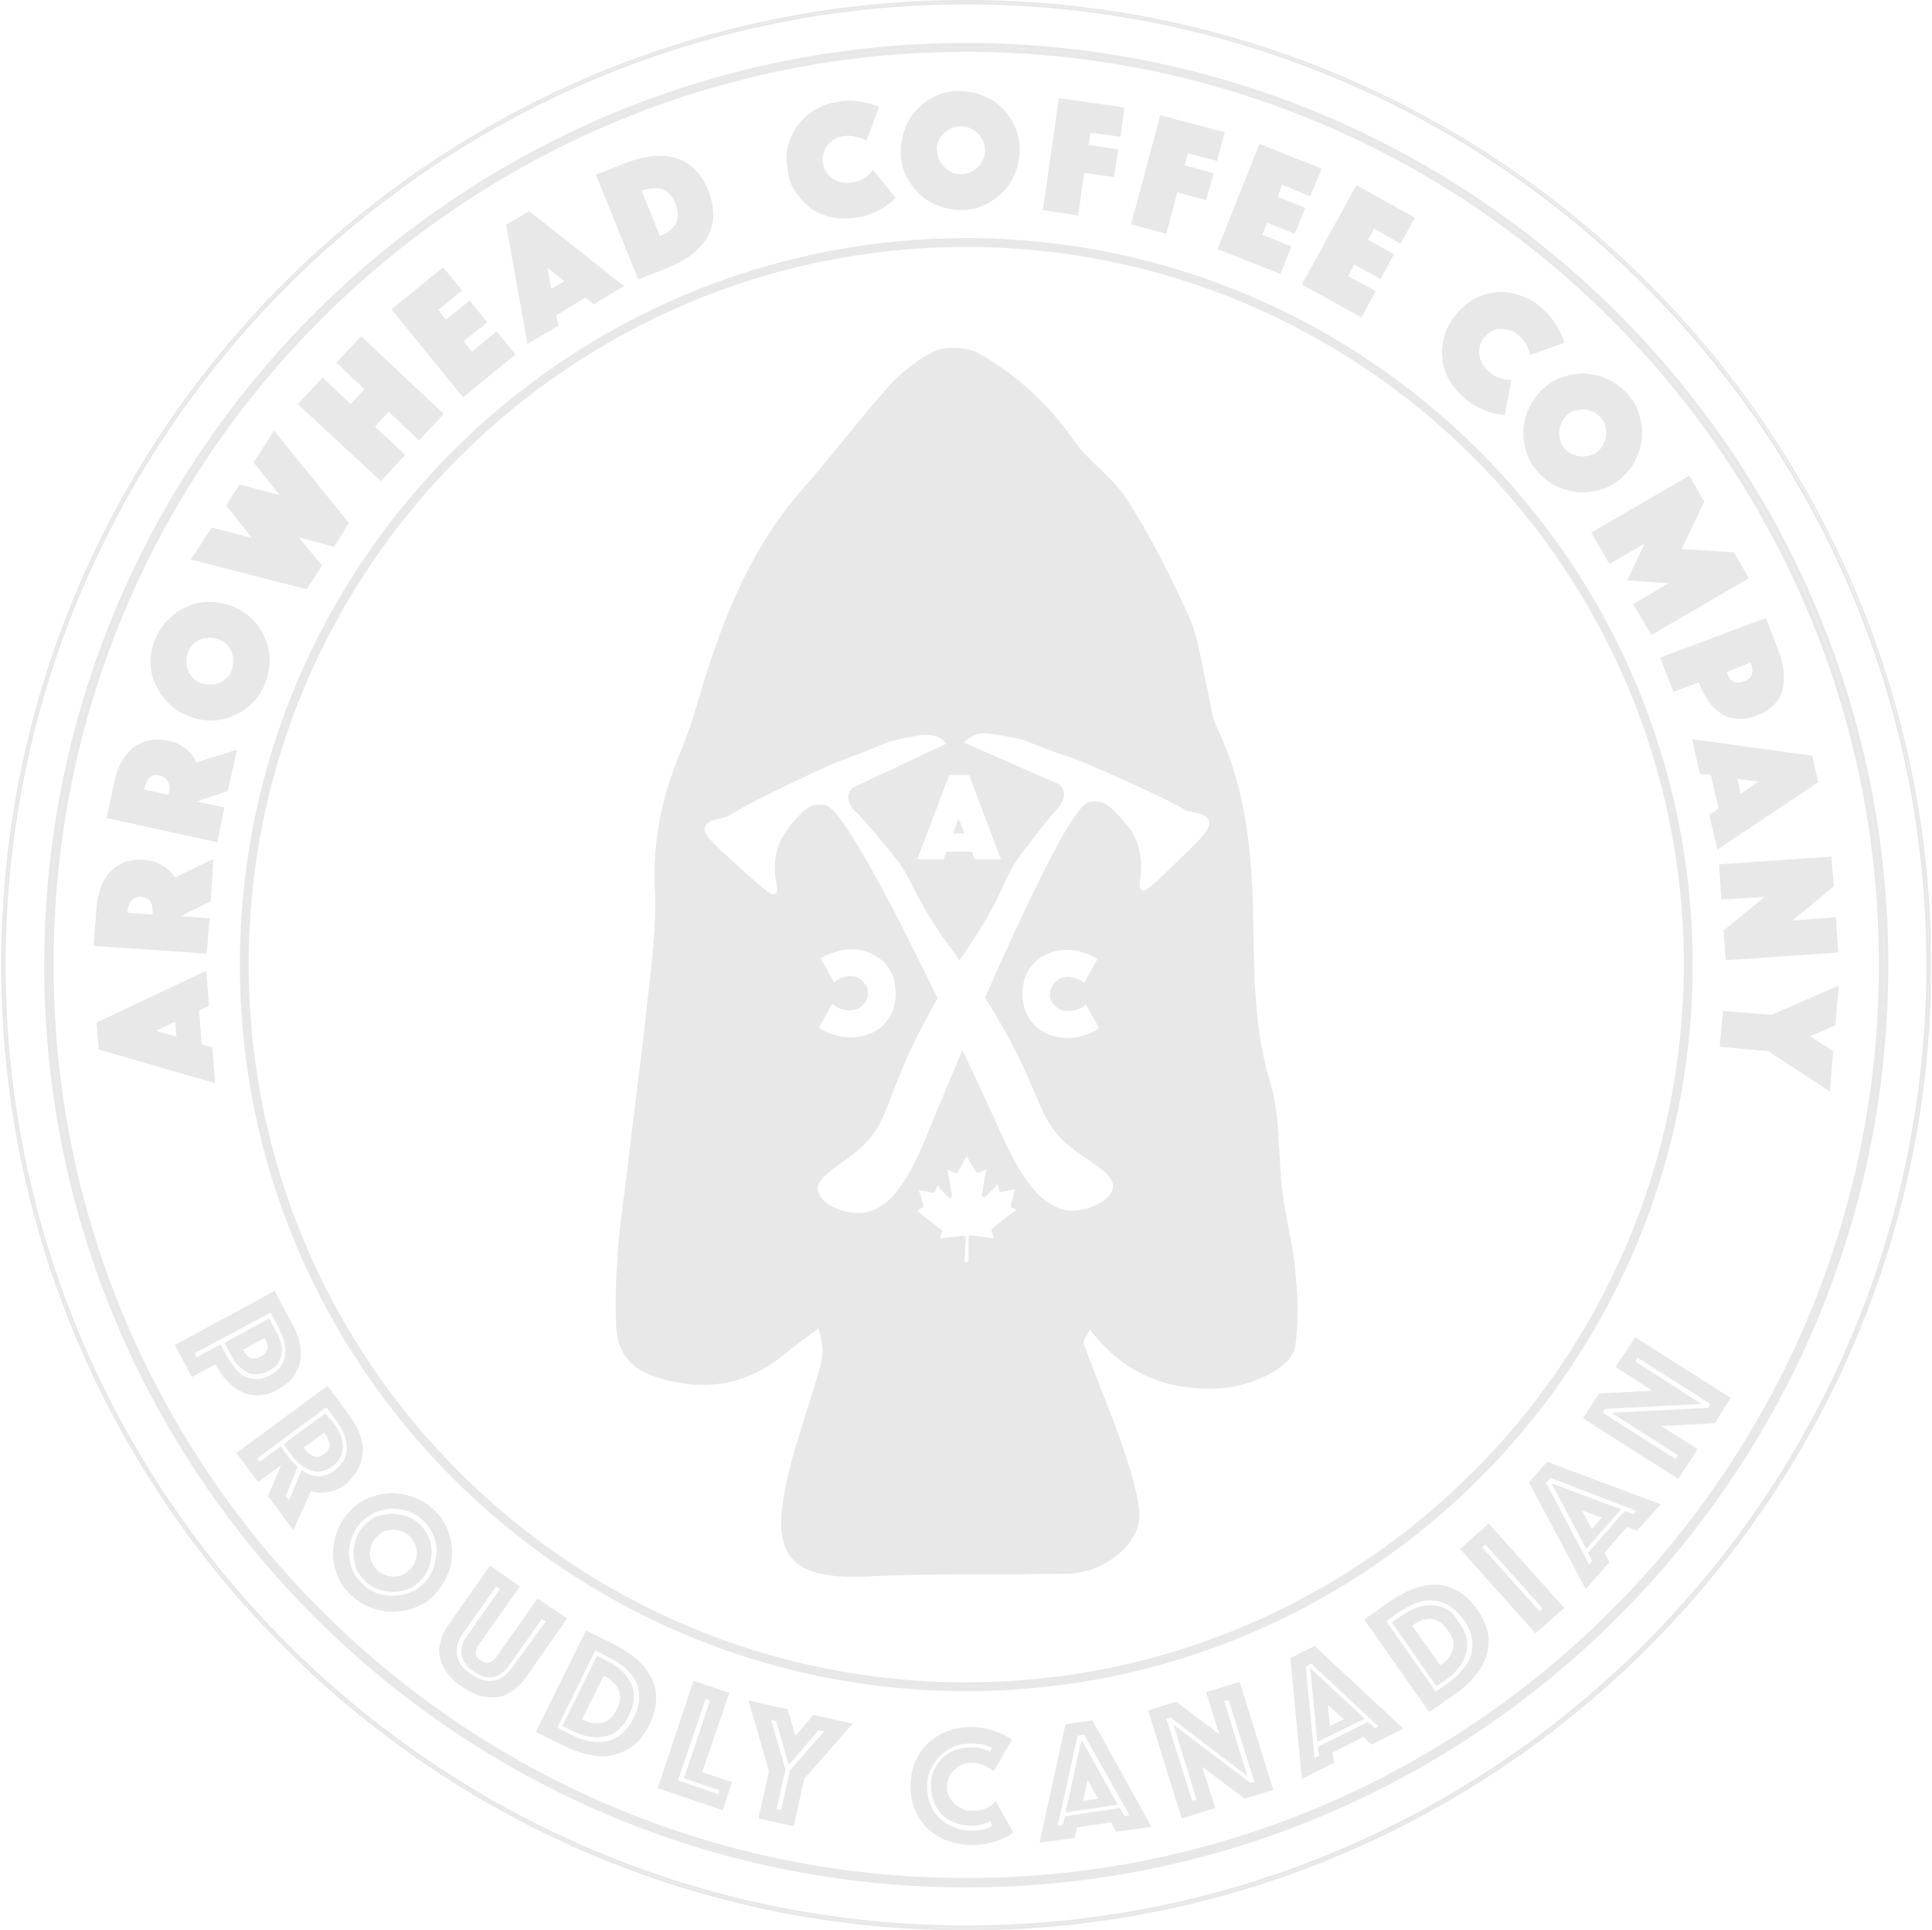
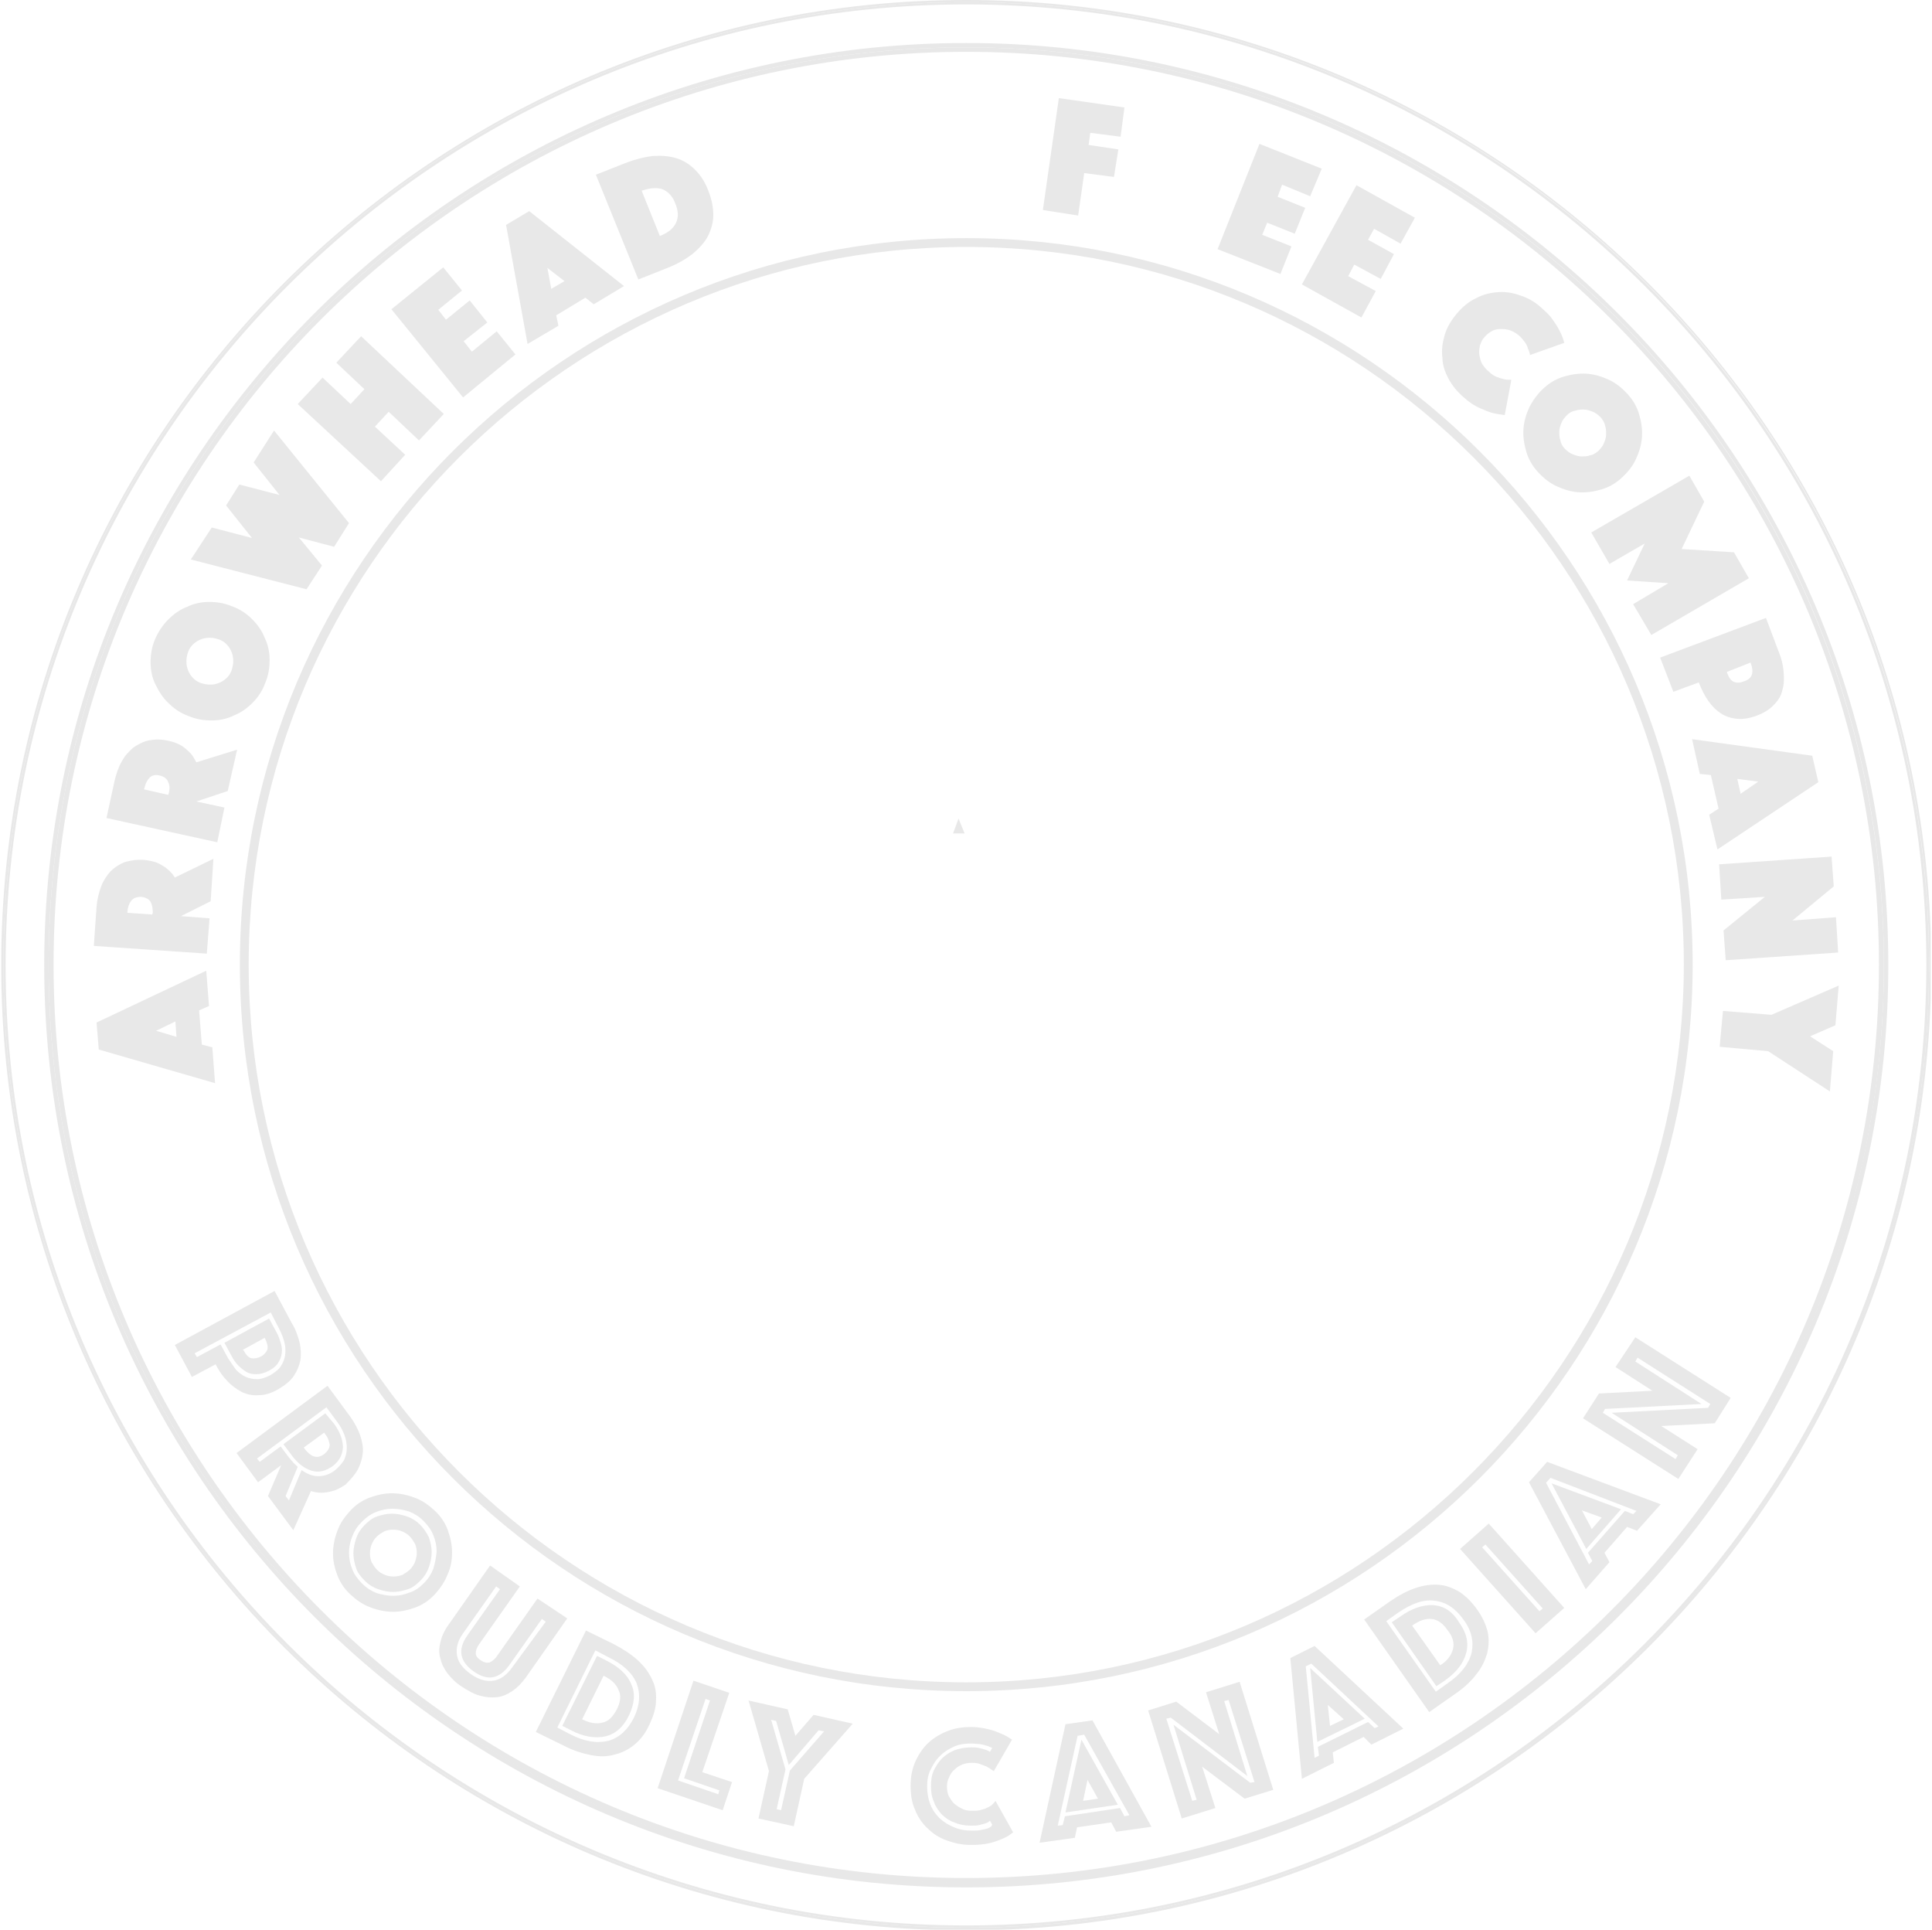
<svg xmlns="http://www.w3.org/2000/svg" width="781" height="780" viewBox="0 0 781 780" fill="none">
  <g opacity="0.1" clip-path="url(#clip0)">
    <path d="M390.606 0C175.387 0 0.494 174.893 0.494 390.111C0.494 605.107 175.387 780.223 390.606 780.223C605.601 780.223 780.717 605.33 780.717 390.111C780.494 174.893 605.601 0 390.606 0ZM390.606 779.109C175.61 779.109 1.385 604.884 1.385 390.111C1.385 175.116 175.61 0.891 390.606 0.891C605.601 0.891 779.826 175.116 779.826 390.111C779.603 604.884 605.379 779.109 390.606 779.109Z" fill="#141414" />
    <path d="M390.606 0.891C175.61 0.891 1.386 175.116 1.386 390.111C1.386 605.107 175.61 779.109 390.606 779.109C605.602 779.109 779.826 604.884 779.826 390.111C779.603 175.116 605.379 0.891 390.606 0.891ZM390.606 778.218C176.501 778.218 2.277 603.993 2.277 390.111C2.277 176.007 176.501 1.782 390.606 1.782C604.71 1.782 778.712 176.007 778.712 389.889C778.712 603.993 604.488 778.218 390.606 778.218Z" fill="#141414" />
    <path d="M390.606 17.378C184.967 17.378 17.872 184.473 17.872 390.111C17.872 595.75 185.19 762.845 390.606 762.845C596.244 762.845 763.339 595.527 763.339 390.111C763.339 184.473 596.021 17.378 390.606 17.378ZM390.606 760.84C185.636 760.84 19.654 594.858 19.654 390.111C19.654 185.141 185.636 19.16 390.606 19.16C595.353 19.16 761.557 185.141 761.557 390.111C761.334 594.858 595.353 760.84 390.606 760.84Z" fill="#141414" />
    <path d="M390.607 19.16C185.637 19.16 19.656 185.141 19.656 390.111C19.656 594.859 185.637 761.063 390.607 761.063C595.355 761.063 761.559 595.081 761.559 390.111C761.336 185.141 595.355 19.16 390.607 19.16ZM390.607 759.057C187.197 759.057 21.661 593.522 21.661 390.111C21.439 186.478 186.974 20.943 390.607 20.943C594.241 20.943 759.554 186.478 759.554 389.889C759.554 593.522 594.018 759.057 390.607 759.057Z" fill="#141414" />
    <path d="M390.605 96.247C228.634 96.247 96.963 227.918 96.963 389.889C96.963 551.86 228.634 683.53 390.605 683.53C552.576 683.53 684.247 551.86 684.247 389.889C684.247 228.141 552.576 96.247 390.605 96.247ZM390.605 679.966C230.639 679.966 100.528 549.854 100.528 389.889C100.528 229.923 230.639 99.811 390.605 99.811C550.57 99.811 680.682 229.923 680.682 389.889C680.459 549.854 550.348 679.966 390.605 679.966Z" fill="#141414" />
    <path d="M85.824 423.308L81.591 422.194L80.477 408.38L84.487 406.598L83.373 392.339L39.037 413.282L39.928 424.199L86.938 437.789L85.824 423.308ZM63.099 416.624L70.897 412.836L71.342 419.074L63.099 416.624Z" fill="#141414" />
    <path d="M84.71 371.174L73.124 370.283L85.155 364.267L86.269 347.112L70.674 354.687C70.005 353.573 69.114 352.459 67.777 351.345C66.886 350.454 65.549 349.786 63.99 348.895C62.43 348.226 60.425 347.781 58.197 347.558C55.301 347.335 52.85 347.781 50.399 348.449C48.171 349.34 46.166 350.677 44.607 352.237C43.047 354.019 41.71 356.024 40.819 358.475C39.928 360.925 39.26 363.599 39.037 366.495L37.923 382.314L83.596 385.433L84.71 371.174ZM61.539 369.614L51.513 368.946V368.278C51.736 366.495 52.182 365.159 53.073 364.045C53.964 362.931 55.301 362.485 57.083 362.485C58.865 362.708 60.202 363.376 60.871 364.49C61.539 365.827 61.762 367.164 61.762 368.946L61.539 369.614Z" fill="#141414" />
    <path d="M90.725 326.392L79.362 323.942L92.061 319.709L95.849 302.999L79.362 308.123C78.694 306.787 78.025 305.673 77.134 304.559C76.243 303.668 75.129 302.554 73.792 301.662C72.456 300.771 70.451 299.88 68.222 299.434C65.326 298.766 62.876 298.766 60.425 299.212C57.974 299.657 55.969 300.771 53.964 302.108C52.181 303.668 50.399 305.45 49.285 307.678C47.948 309.906 47.057 312.579 46.389 315.253L43.047 330.626L87.828 340.428L90.725 326.392ZM68.222 320.6L68 321.268L58.197 319.04L58.42 318.372C58.865 316.59 59.534 315.253 60.425 314.362C61.539 313.248 62.876 313.025 64.658 313.47C66.44 313.916 67.554 314.807 68 316.144C68.668 317.481 68.668 318.817 68.222 320.6Z" fill="#141414" />
    <path d="M68.222 284.284C70.45 286.512 73.124 288.295 76.243 289.409C79.362 290.745 82.481 291.191 85.6 291.191C88.719 291.191 91.838 290.523 94.512 289.186C97.408 288.072 99.859 286.29 102.087 284.062C104.315 281.834 106.097 279.16 107.211 276.041C108.548 272.922 108.994 269.803 108.994 266.684C108.994 263.565 108.325 260.445 106.988 257.772C105.874 254.876 104.092 252.425 101.864 250.197C99.636 247.969 96.963 246.187 93.844 245.073C90.724 243.736 87.605 243.29 84.486 243.29C81.367 243.29 78.248 243.959 75.575 245.296C72.678 246.409 70.227 248.192 67.999 250.42C65.772 252.648 63.989 255.321 62.653 258.44C61.316 261.559 60.87 264.679 60.87 267.798C60.87 270.917 61.538 274.036 62.875 276.709C64.212 279.383 65.772 282.056 68.222 284.284ZM76.02 263.565C76.466 262.228 77.134 261.337 78.025 260.445C78.916 259.554 80.03 258.886 81.144 258.44C82.258 257.995 83.372 257.772 84.709 257.772C86.046 257.772 87.16 257.995 88.496 258.44C89.833 258.886 90.724 259.554 91.616 260.445C92.507 261.337 93.175 262.451 93.621 263.565C94.066 264.679 94.289 265.793 94.289 267.129C94.289 268.466 94.066 269.58 93.621 270.917C93.175 272.254 92.507 273.145 91.616 274.036C90.724 274.927 89.611 275.595 88.496 276.041C87.382 276.487 86.269 276.709 84.932 276.709C83.595 276.709 82.481 276.487 81.144 276.041C79.808 275.595 78.916 274.927 78.025 274.036C77.134 273.145 76.466 272.031 76.02 270.917C75.575 269.803 75.352 268.689 75.352 267.352C75.352 266.015 75.575 264.901 76.02 263.565Z" fill="#141414" />
    <path d="M130.161 228.586L120.803 217.224L135.062 221.011L141.077 211.431L110.778 174.002L102.534 186.924L113.006 200.069L96.742 195.836L91.394 204.302L101.866 217.446L85.602 213.213L77.136 226.135L123.922 238.166L130.161 228.586Z" fill="#141414" />
    <path d="M163.801 183.805L151.548 172.442L157.117 166.427L169.371 178.012L179.397 167.318L145.978 135.904L135.952 146.598L147.314 157.292L141.745 163.308L130.382 152.614L120.356 163.308L153.998 194.499L163.801 183.805Z" fill="#141414" />
    <path d="M208.362 143.256L200.787 133.899L190.761 142.142L187.419 137.909L196.999 130.334L189.87 121.422L180.29 129.22L177.171 125.21L186.751 117.412L179.176 108.055L158.233 124.987L187.197 160.634L208.362 143.256Z" fill="#141414" />
    <path d="M225.738 131.671L224.846 127.438L236.655 120.308L239.996 122.982L252.25 115.63L213.93 85.33L204.572 90.9L213.261 139.023L225.738 131.671ZM228.188 113.625L222.841 116.744L221.282 108.278L228.188 113.625Z" fill="#141414" />
    <path d="M269.851 108.277C273.861 106.718 277.203 104.713 279.877 102.708C282.55 100.48 284.778 98.029 286.115 95.578C287.452 92.905 288.343 90.008 288.343 86.889C288.343 83.77 287.674 80.428 286.338 77.086C285.001 73.522 283.218 70.848 280.991 68.62C278.763 66.392 276.312 64.833 273.416 63.942C270.519 63.05 267.4 62.828 263.835 63.05C260.271 63.496 256.706 64.387 252.696 65.947L240.888 70.625L258.043 112.956L269.851 108.277ZM267.623 76.418C269.851 77.309 271.856 79.092 272.97 82.211C274.307 85.33 274.307 88.003 273.193 90.231C272.079 92.459 269.851 94.242 266.732 95.356L259.38 77.086C262.721 75.972 265.395 75.75 267.623 76.418Z" fill="#141414" />
-     <path d="M321.54 77.532C323.322 80.206 325.327 82.433 327.778 84.216C330.229 85.998 333.125 87.112 336.244 87.781C339.363 88.449 342.705 88.449 346.27 88.003C348.943 87.558 351.171 86.889 353.177 85.998C355.182 85.107 356.741 84.216 358.078 83.325C359.638 82.211 360.974 81.097 362.088 79.983L352.954 68.62C352.285 69.511 351.617 70.18 350.949 70.848C350.28 71.517 349.389 71.962 348.275 72.631C347.161 73.076 346.047 73.522 344.488 73.745C342.928 73.967 341.591 73.967 340.255 73.745C338.918 73.522 337.804 72.853 336.69 72.185C335.576 71.517 334.685 70.626 334.016 69.511C333.348 68.397 332.902 67.284 332.68 65.947C332.457 64.61 332.457 63.273 332.902 62.159C333.125 60.823 333.793 59.709 334.462 58.817C335.13 57.926 336.021 57.035 337.135 56.367C338.249 55.698 339.586 55.253 340.923 55.03C342.26 54.807 343.596 54.807 344.71 55.03C345.824 55.253 346.716 55.475 347.607 55.698C348.498 56.144 349.389 56.367 350.28 56.812L355.404 43.222C354.068 42.553 352.508 42.108 350.726 41.662C349.166 41.217 347.384 40.994 345.379 40.771C343.374 40.548 340.923 40.771 338.472 41.217C335.13 41.662 332.234 42.776 329.56 44.336C326.887 45.895 324.659 47.901 322.654 50.351C320.872 52.802 319.535 55.475 318.644 58.595C317.752 61.714 317.752 65.056 318.421 68.62C318.644 71.739 319.758 74.859 321.54 77.532Z" fill="#141414" />
-     <path d="M371.445 78.201C373.673 80.428 376.346 81.988 379.243 83.102C382.139 84.216 385.258 84.884 388.6 84.884C391.942 84.884 395.061 84.216 397.957 82.879C400.854 81.542 403.304 79.76 405.532 77.532C407.76 75.304 409.32 72.631 410.434 69.734C411.548 66.838 412.216 63.719 412.216 60.377C412.216 57.035 411.548 53.916 410.211 51.02C408.874 48.123 407.092 45.673 404.864 43.445C402.636 41.217 399.963 39.657 397.066 38.543C394.17 37.429 391.051 36.761 387.709 36.761C384.367 36.761 381.248 37.429 378.352 38.766C375.455 40.103 373.005 41.885 370.777 44.113C368.549 46.341 366.989 49.015 365.875 51.911C364.761 54.807 364.093 57.926 364.093 61.268C364.093 64.61 364.761 67.729 366.098 70.626C367.435 73.522 369.217 75.973 371.445 78.201ZM379.243 57.258C379.688 56.144 380.357 55.03 381.248 54.139C382.139 53.248 383.03 52.579 384.367 51.911C385.481 51.465 386.818 51.02 388.154 51.02C389.491 51.02 390.828 51.242 391.942 51.688C393.056 52.134 394.17 52.802 395.061 53.693C395.952 54.584 396.621 55.476 397.289 56.59C397.735 57.703 398.18 59.04 398.18 60.377C398.18 61.714 397.957 63.051 397.512 64.165C397.066 65.278 396.398 66.392 395.507 67.284C394.615 68.175 393.724 68.843 392.61 69.512C391.496 69.957 390.16 70.403 388.823 70.403C387.486 70.403 386.149 70.18 385.035 69.734C383.921 69.289 382.807 68.62 381.916 67.729C381.025 66.838 380.357 65.947 379.688 64.61C379.243 63.496 378.797 62.159 378.797 60.823C378.574 59.709 378.797 58.372 379.243 57.258Z" fill="#141414" />
    <path d="M438.284 69.957L450.315 71.517L452.097 60.377L440.066 58.595L440.734 53.693L452.988 55.253L454.548 43.445L428.035 39.657L421.574 84.884L435.833 87.112L438.284 69.957Z" fill="#141414" />
-     <path d="M475.935 77.755L487.521 80.874L490.64 69.957L478.832 66.838L480.168 61.936L491.977 65.055L495.096 53.47L469.029 46.564L457.221 90.677L471.479 94.464L475.935 77.755Z" fill="#141414" />
    <path d="M517.599 110.728L522.055 99.589L510.246 94.91L512.252 90.009L523.391 94.465L527.624 83.993L516.485 79.537L518.267 74.636L529.629 79.314L534.308 68.175L509.133 58.149L492.2 100.703L517.599 110.728Z" fill="#141414" />
    <path d="M550.348 128.329L556.14 117.635L545.001 111.619L547.451 106.941L558.146 112.733L563.493 102.708L553.021 96.915L555.472 92.459L566.166 98.475L571.959 88.003L548.343 74.859L526.286 114.961L550.348 128.329Z" fill="#141414" />
    <path d="M585.55 153.059C587.11 155.955 589.115 158.406 592.011 160.857C594.016 162.639 596.022 163.976 598.027 164.867C600.032 165.758 601.591 166.427 603.151 166.872C604.933 167.318 606.716 167.541 608.275 167.763L610.949 153.505C610.058 153.505 608.944 153.505 608.052 153.282C607.161 153.059 606.27 152.836 605.156 152.391C604.042 151.945 602.928 151.277 601.814 150.163C600.7 149.272 599.809 148.158 599.141 147.044C598.472 145.93 598.25 144.593 598.027 143.479C597.804 142.142 598.027 141.028 598.25 139.691C598.695 138.355 599.141 137.241 600.032 136.35C600.923 135.236 601.814 134.567 602.928 133.899C604.042 133.23 605.156 133.008 606.493 133.008C607.83 133.008 608.944 133.008 610.28 133.453C611.617 133.899 612.731 134.567 613.845 135.458C614.959 136.35 615.627 137.241 616.296 138.132C616.964 139.023 617.41 139.914 617.633 140.805C618.078 141.697 618.301 142.588 618.524 143.479L632.337 138.577C631.891 137.018 631.446 135.458 630.555 133.899C629.886 132.562 628.995 131.002 627.658 129.22C626.544 127.438 624.762 125.878 622.757 124.096C620.306 121.868 617.41 120.308 614.513 119.417C611.617 118.303 608.498 117.858 605.602 118.08C602.483 118.303 599.586 118.972 596.69 120.531C593.794 121.868 591.12 124.096 588.892 126.769C586.664 129.443 584.882 132.339 583.991 135.458C583.1 138.577 582.654 141.474 583.1 144.593C583.1 147.266 583.991 150.163 585.55 153.059Z" fill="#141414" />
    <path d="M618.301 164.422C616.964 167.318 616.073 170.214 615.85 173.333C615.627 176.452 616.073 179.349 616.964 182.468C617.855 185.587 619.415 188.26 621.643 190.711C623.871 193.162 626.322 195.167 629.218 196.504C632.114 197.841 635.01 198.732 638.13 198.955C641.249 199.177 644.145 198.732 647.264 197.841C650.383 196.949 653.057 195.39 655.507 193.162C657.958 190.934 659.963 188.483 661.3 185.587C662.637 182.691 663.528 179.794 663.751 176.675C663.974 173.556 663.528 170.66 662.637 167.541C661.746 164.422 660.186 161.748 657.958 159.297C655.73 156.847 653.28 154.841 650.383 153.505C647.487 152.168 644.591 151.277 641.471 151.054C638.352 150.831 635.456 151.277 632.337 152.168C629.218 153.059 626.544 154.619 624.094 156.847C621.643 159.074 619.86 161.525 618.301 164.422ZM631.223 170.883C631.669 169.769 632.56 168.655 633.451 167.763C634.342 166.872 635.456 166.204 636.793 165.981C637.907 165.536 639.244 165.536 640.358 165.536C641.471 165.536 642.808 165.981 643.922 166.427C645.036 166.872 646.15 167.763 647.041 168.655C647.933 169.769 648.601 170.66 648.824 171.997C649.269 173.11 649.269 174.447 649.269 175.561C649.269 176.898 648.824 178.012 648.378 179.126C647.932 180.24 647.041 181.354 646.15 182.245C645.036 183.136 644.145 183.805 642.808 184.027C641.694 184.473 640.358 184.473 639.244 184.473C638.13 184.473 636.793 184.027 635.679 183.582C634.565 183.136 633.451 182.245 632.56 181.354C631.669 180.463 631 179.349 630.777 178.012C630.332 176.898 630.332 175.561 630.332 174.447C630.332 173.11 630.777 171.997 631.223 170.883Z" fill="#141414" />
    <path d="M650.605 227.918L664.864 219.674L657.735 234.602L674.444 235.716L660.185 244.182L667.537 256.658L706.972 233.71L700.957 223.239L679.791 221.902L688.926 202.742L682.91 192.271L643.253 215.218L650.605 227.918Z" fill="#141414" />
    <path d="M676.449 279.606L686.697 275.818C687.811 278.492 688.925 280.942 690.485 283.17C692.044 285.398 693.604 286.958 695.609 288.295C697.614 289.631 699.842 290.3 702.293 290.523C704.743 290.745 707.417 290.3 710.313 289.186C713.21 288.072 715.66 286.512 717.22 284.73C719.002 282.948 720.116 280.942 720.562 278.715C721.23 276.487 721.23 274.036 721.007 271.362C720.784 268.689 720.116 266.015 719.002 263.342L713.878 249.751L671.102 265.793L676.449 279.606ZM707.64 267.798L707.862 268.466C708.531 270.248 708.531 271.808 708.085 272.922C707.64 274.036 706.526 274.927 704.966 275.373C703.407 276.041 702.07 276.041 700.956 275.595C699.842 275.15 698.951 274.036 698.282 272.254L698.06 271.585L707.64 267.798Z" fill="#141414" />
    <path d="M687.143 312.802L691.599 313.248L694.718 326.838L690.931 329.289L694.272 343.325L735.043 316.144L732.593 305.45L684.024 298.766L687.143 312.802ZM710.759 315.921L703.63 320.823L702.293 314.807L710.759 315.921Z" fill="#141414" />
    <path d="M695.834 363.599L713.434 362.485L696.725 376.075L697.616 388.106L743.066 384.987L742.174 370.728L724.574 372.065L741.283 358.252L740.392 346.221L694.942 349.34L695.834 363.599Z" fill="#141414" />
    <path d="M743.288 398.355L716.107 410.163L696.501 408.603L695.165 423.085L714.77 424.867L739.723 441.131L741.06 424.867L731.703 418.852L741.951 414.396L743.288 398.355Z" fill="#141414" />
    <path d="M103.649 555.424C105.208 555.424 106.768 554.978 108.55 554.087C110.332 553.196 111.669 552.082 112.338 550.968C113.229 549.631 113.674 548.517 113.897 546.958C114.12 545.621 113.897 544.062 113.452 542.725C113.006 541.165 112.56 539.829 111.669 538.269L108.773 532.922L90.727 542.725L93.623 548.072C94.291 549.409 95.182 550.745 96.296 551.859C97.41 552.973 98.524 553.864 99.638 554.533C100.752 555.201 102.089 555.424 103.649 555.424ZM98.079 545.621L106.99 540.72L107.213 541.165C108.104 542.948 108.327 544.284 108.104 545.398C107.659 546.512 106.768 547.626 105.431 548.295C104.094 548.963 102.757 549.186 101.643 548.963C100.529 548.74 99.415 547.626 98.524 545.844L98.079 545.621Z" fill="#141414" />
    <path d="M104.763 563.89C107.214 563.89 109.887 562.999 112.561 561.44C115.234 559.88 117.462 558.098 118.799 556.093C120.136 554.088 121.027 551.86 121.473 549.632C121.695 547.404 121.695 544.953 121.027 542.279C120.359 539.829 119.468 537.155 117.908 534.704L111.001 521.782L70.676 543.616L77.582 556.538L87.162 551.414C88.499 554.087 90.059 556.315 91.841 558.098C93.624 560.103 95.629 561.44 97.634 562.554C99.862 563.668 102.312 564.113 104.763 563.89ZM92.064 548.74L89.168 543.393L79.588 548.518L78.696 546.958L109.442 530.471L113.007 537.378C113.898 539.16 114.566 540.943 115.012 542.725C115.457 544.507 115.457 546.29 115.234 547.849C115.012 549.409 114.343 550.968 113.452 552.305C112.561 553.642 111.001 554.756 109.219 555.87C107.437 556.761 105.654 557.429 104.095 557.429C102.535 557.429 100.976 557.207 99.416 556.538C97.857 555.87 96.52 554.756 95.406 553.642C94.292 552.082 93.178 550.523 92.064 548.74Z" fill="#141414" />
    <path d="M131.499 571.243L114.566 583.719L117.908 588.175C120.359 591.517 123.033 593.522 125.929 594.413C128.825 595.304 131.499 594.636 134.395 592.631C137.069 590.626 138.405 588.175 138.628 585.056C138.628 582.16 137.514 578.818 135.063 575.476L131.499 571.243ZM131.053 587.729C129.494 588.843 128.157 589.066 126.82 588.621C125.483 588.175 124.369 587.061 123.255 585.724L122.81 585.056L131.053 579.04L131.499 579.709C132.613 581.046 133.058 582.605 133.281 583.942C133.281 585.279 132.39 586.615 131.053 587.729Z" fill="#141414" />
    <path d="M144.642 593.968C145.755 591.74 146.424 589.512 146.647 587.284C146.869 584.833 146.424 582.605 145.533 579.932C144.642 577.481 143.305 575.03 141.745 572.802L132.388 560.103L95.627 587.284L104.316 599.092L113.673 592.185L108.326 604.662L118.575 618.475L125.704 602.656C127.041 603.102 128.378 603.325 129.937 603.325C131.274 603.325 132.833 603.102 134.393 602.656C136.175 602.211 137.735 601.32 139.74 599.983C141.745 597.978 143.528 595.973 144.642 593.968ZM135.507 594.19C133.279 595.973 130.828 596.641 128.6 596.641C126.372 596.641 124.145 595.75 121.917 594.19L116.792 606.444L115.456 604.662L120.357 592.854C119.02 591.74 117.906 590.403 116.792 589.066L113.45 584.61L104.984 590.848L103.87 589.512L131.942 568.792L136.398 574.807C137.735 576.59 138.626 578.372 139.294 580.154C139.963 581.937 140.186 583.719 140.186 585.279C140.186 587.061 139.74 588.62 139.072 590.18C138.181 591.517 137.067 592.854 135.507 594.19Z" fill="#141414" />
    <path d="M182.741 627.386C182.741 624.267 182.072 621.371 180.958 618.252C179.844 615.356 178.062 612.682 175.611 610.454C173.16 608.226 170.71 606.444 167.591 605.33C164.694 604.216 161.575 603.547 158.456 603.547C155.337 603.547 152.441 604.216 149.322 605.33C146.425 606.444 143.752 608.226 141.524 610.677C139.296 613.128 137.513 615.578 136.4 618.697C135.286 621.594 134.617 624.713 134.617 627.832C134.617 630.951 135.286 633.847 136.4 636.744C137.513 639.64 139.296 642.314 141.747 644.541C144.197 646.769 146.648 648.552 149.767 649.666C152.663 650.78 155.783 651.448 158.902 651.448C162.021 651.448 164.917 650.78 168.036 649.666C170.932 648.552 173.606 646.769 175.834 644.319C178.062 641.868 179.844 639.194 180.958 636.298C182.295 633.402 182.741 630.506 182.741 627.386ZM175.166 634.07C174.274 636.298 173.16 638.081 171.378 639.863C169.596 641.645 167.813 642.982 165.585 643.65C163.358 644.542 161.352 644.987 158.902 644.987C156.674 644.987 154.446 644.542 152.218 643.873C149.99 642.982 148.208 641.868 146.425 640.086C144.643 638.303 143.306 636.521 142.415 634.293C141.524 632.065 141.078 629.837 141.078 627.609C141.078 625.381 141.524 623.153 142.415 620.925C143.306 618.697 144.42 616.915 146.202 615.133C147.985 613.35 149.767 612.014 151.995 611.122C154.223 610.231 156.451 609.786 158.679 609.786C160.907 609.786 163.135 610.231 165.363 610.9C167.591 611.791 169.373 612.905 171.155 614.687C172.938 616.469 174.274 618.252 175.166 620.48C176.057 622.708 176.502 624.713 176.502 627.164C176.28 629.614 175.834 631.842 175.166 634.07Z" fill="#141414" />
    <path d="M169.819 616.247C168.26 614.687 166.477 613.573 164.472 612.905C162.467 612.237 160.462 611.791 158.457 611.791C156.452 611.791 154.447 612.237 152.441 612.905C150.436 613.573 148.877 614.91 147.317 616.47C145.758 618.029 144.644 619.812 143.975 621.817C143.307 623.822 142.861 625.827 142.861 627.832C142.861 629.837 143.307 631.842 143.975 633.848C144.644 635.853 145.98 637.412 147.54 638.972C149.1 640.531 150.882 641.645 152.887 642.314C154.892 642.982 156.897 643.428 158.902 643.428C160.908 643.428 162.913 642.982 164.918 642.314C166.923 641.645 168.483 640.309 170.042 638.749C171.602 637.19 172.716 635.407 173.384 633.402C174.052 631.397 174.498 629.392 174.498 627.387C174.498 625.381 174.052 623.376 173.384 621.371C172.493 619.589 171.379 617.806 169.819 616.247ZM167.814 631.174C167.369 632.288 166.7 633.402 165.809 634.293C164.918 635.184 163.804 635.853 162.69 636.521C161.576 636.967 160.239 637.189 159.125 637.189C157.788 637.189 156.674 636.967 155.561 636.521C154.447 636.076 153.333 635.407 152.441 634.516C151.55 633.625 150.882 632.511 150.213 631.397C149.768 630.283 149.545 628.946 149.545 627.832C149.545 626.718 149.768 625.381 150.213 624.268C150.659 623.154 151.327 622.04 152.219 621.148C153.11 620.257 154.224 619.589 155.338 618.92C156.452 618.475 157.788 618.252 158.902 618.252C160.239 618.252 161.353 618.475 162.467 618.92C163.581 619.366 164.695 620.034 165.586 620.926C166.477 621.817 167.146 622.931 167.814 624.045C168.26 625.159 168.483 626.495 168.483 627.609C168.483 628.723 168.26 629.837 167.814 631.174Z" fill="#141414" />
    <path d="M217.273 646.101L200.787 669.494C199.896 670.831 198.782 671.5 197.89 671.945C196.776 672.168 195.663 671.945 194.326 671.054C192.989 670.163 192.321 669.272 192.321 668.158C192.321 667.044 192.766 665.93 193.657 664.593L210.144 641.2L198.113 632.734L181.404 656.572C179.621 659.023 178.507 661.474 178.062 663.702C177.393 666.153 177.393 668.38 178.062 670.386C178.507 672.614 179.621 674.619 180.958 676.401C182.518 678.406 184.3 680.188 186.751 681.748C189.202 683.308 191.429 684.644 193.88 685.313C196.108 685.981 198.559 686.204 200.787 685.981C203.015 685.758 205.02 684.867 207.025 683.53C209.03 682.194 210.812 680.411 212.595 677.961L229.304 654.122L217.273 646.101ZM207.025 673.95C204.797 677.069 202.346 678.852 199.45 679.297C196.554 679.743 193.435 678.852 190.315 676.624C187.196 674.396 185.191 671.945 184.746 669.049C184.3 666.152 184.968 663.256 187.196 660.137L200.564 641.2L202.124 642.314L188.756 661.251C184.968 666.821 185.86 671.5 191.429 675.51C196.999 679.52 201.678 678.629 205.688 673.282L219.056 654.345L220.615 655.458L207.025 673.95Z" fill="#141414" />
    <path d="M257.822 671.054C255.149 668.603 252.03 666.598 248.242 664.593L236.88 659.023L216.605 700.017L227.968 705.587C231.755 707.592 235.543 708.706 238.885 709.375C242.227 710.043 245.569 710.043 248.465 709.152C251.361 708.483 254.035 707.147 256.486 705.142C258.936 703.136 260.941 700.463 262.501 697.121C264.061 693.779 265.174 690.437 265.174 687.541C265.397 684.422 264.952 681.525 263.615 678.852C262.278 675.956 260.496 673.505 257.822 671.054ZM256.263 694.225C253.812 699.126 250.47 702.245 246.014 703.582C241.558 704.696 236.434 704.028 230.419 700.908L225.294 698.235L240.667 667.044L245.791 669.717C251.807 672.614 255.594 676.178 257.377 680.411C258.936 684.644 258.713 689.1 256.263 694.225Z" fill="#141414" />
    <path d="M244.899 671.054L241.335 669.272L227.299 697.566L230.864 699.349C235.988 702.022 240.666 702.691 244.677 701.8C248.687 700.908 252.029 698.012 254.257 693.333C256.485 688.655 256.93 684.422 255.148 680.634C253.588 676.847 250.247 673.728 244.899 671.054ZM249.355 690.883C247.796 693.779 246.013 695.784 243.563 696.23C241.112 696.898 238.438 696.452 235.319 694.893L244.008 677.292C247.127 678.852 249.133 680.634 250.024 683.085C251.138 685.09 250.915 687.764 249.355 690.883Z" fill="#141414" />
    <path d="M294.806 684.199L280.324 679.297L265.843 722.742L292.132 731.654L295.92 720.291L283.889 716.281L294.806 684.199ZM290.796 723.633L290.35 725.193L274.086 719.623L285.226 686.65L287.008 687.318L276.537 718.732L290.796 723.633Z" fill="#141414" />
    <path d="M321.539 701.577L318.42 690.882L302.602 687.318L310.845 715.835L306.612 734.996L320.871 738.115L325.104 718.954L344.71 696.675L328.891 693.11L321.539 701.577ZM333.124 699.794L319.311 715.613L315.746 731.654L313.964 731.208L317.529 715.167L311.736 695.116L313.741 695.561L318.865 713.385L330.896 699.349L333.124 699.794Z" fill="#141414" />
    <path d="M399.741 730.317C398.85 730.763 397.959 731.208 396.845 731.431C395.731 731.877 394.394 731.877 392.835 731.877C391.275 731.877 389.938 731.654 388.824 730.985C387.71 730.54 386.596 729.649 385.705 728.98C384.814 728.089 384.146 726.975 383.477 725.861C383.032 724.747 382.809 723.41 382.809 722.074C382.809 720.737 383.032 719.623 383.7 718.286C384.146 717.172 384.814 716.058 385.928 715.167C386.819 714.276 387.933 713.608 389.047 713.162C390.161 712.716 391.498 712.494 393.057 712.494C394.394 712.494 395.731 712.716 396.622 713.162C397.736 713.608 398.627 713.83 399.296 714.276C400.187 714.722 400.855 715.39 401.746 715.835L409.098 703.136C407.762 702.245 406.425 701.354 404.643 700.686C403.083 700.017 401.523 699.349 399.518 698.903C397.513 698.458 395.285 698.012 392.612 698.012C389.27 698.012 386.151 698.458 383.254 699.572C380.358 700.686 377.685 702.245 375.457 704.25C373.229 706.255 371.446 708.929 370.11 711.825C368.773 714.722 368.104 718.063 368.104 721.628C368.104 725.193 368.55 728.535 369.887 731.431C371.001 734.327 372.783 737.001 375.011 739.006C377.239 741.234 379.69 742.793 382.809 743.907C385.928 745.021 389.047 745.69 392.612 745.69C395.285 745.69 397.736 745.467 399.741 745.021C401.746 744.576 403.529 743.907 405.088 743.239C406.87 742.571 408.207 741.679 409.544 740.565L402.415 727.866C401.523 729.203 400.632 729.871 399.741 730.317ZM399.296 739.006C398.627 739.229 397.513 739.452 396.399 739.674C395.285 739.897 394.171 739.897 392.612 739.897C390.161 739.897 387.71 739.452 385.705 738.56C383.477 737.669 381.695 736.555 379.913 734.996C378.353 733.436 377.016 731.654 376.125 729.426C375.234 727.198 374.788 724.747 374.788 722.074C374.788 719.4 375.234 716.949 376.348 714.944C377.462 712.716 378.576 710.934 380.358 709.375C381.918 707.815 383.923 706.701 385.928 705.81C388.156 704.919 390.384 704.696 392.612 704.696C393.948 704.696 395.062 704.919 396.176 704.919C397.29 705.141 398.182 705.364 398.85 705.587C399.741 705.81 400.409 706.255 401.078 706.478L400.187 708.038C399.741 707.815 399.073 707.369 398.182 707.147C397.513 706.924 396.845 706.701 395.731 706.478C394.84 706.255 393.726 706.255 392.612 706.255C390.161 706.255 387.933 706.701 385.928 707.369C383.923 708.261 382.363 709.152 380.804 710.711C379.467 712.048 378.353 713.83 377.462 715.613C376.571 717.618 376.348 719.623 376.348 721.851C376.348 724.079 376.571 726.084 377.462 728.089C378.13 730.094 379.244 731.654 380.581 733.213C381.918 734.55 383.7 735.887 385.705 736.555C387.71 737.446 389.938 737.892 392.389 737.892C393.726 737.892 394.84 737.892 395.731 737.669C396.622 737.446 397.513 737.224 398.182 737.001C399.073 736.778 399.741 736.332 400.187 735.887L401.078 737.446C400.855 738.338 400.187 738.56 399.296 739.006Z" fill="#141414" />
    <path d="M430.708 696.898L420.236 744.799L434.495 742.793L435.386 738.56L449.2 736.555L451.205 740.343L465.463 738.338L441.625 695.338L430.708 696.898ZM454.547 734.104L452.764 730.763L430.485 734.104L429.594 737.669L427.589 737.892L435.609 701.577L438.283 701.131L456.552 733.659L454.547 734.104Z" fill="#141414" />
    <path d="M430.708 732.545L451.873 729.426L437.169 703.136L430.708 732.545ZM439.62 719.4L443.853 726.975L437.837 727.866L439.62 719.4Z" fill="#141414" />
    <path d="M487.522 683.976L492.869 700.908L475.491 687.764L464.129 691.328L477.719 734.996L491.31 730.763L485.963 714.053L503.118 726.975L514.703 723.411L501.113 679.743L487.522 683.976ZM505.346 720.514L474.377 697.121L483.735 727.421L481.952 727.866L471.481 694.67L473.263 694.225L504.232 717.841L494.874 687.541L496.657 687.095L507.128 720.291L505.346 720.514Z" fill="#141414" />
    <path d="M521.608 670.163L526.287 718.955L539.209 712.494L538.764 708.261L551.24 702.022L554.359 705.141L567.281 698.68L531.411 665.261L521.608 670.163ZM555.696 698.458L553.022 696.007L532.748 706.033L533.194 709.597L531.411 710.489L527.847 673.505L530.075 672.391L557.255 697.789L555.696 698.458Z" fill="#141414" />
    <path d="M532.526 704.027L551.687 694.67L529.63 674.173L532.526 704.027ZM543.22 694.893L537.65 697.566L536.759 689.1L543.22 694.893Z" fill="#141414" />
    <path d="M597.136 650.557C594.908 647.438 592.68 645.21 590.006 643.428C587.333 641.868 584.659 640.754 581.54 640.531C578.644 640.309 575.302 640.754 572.183 641.868C568.841 642.982 565.499 644.764 561.934 647.215L551.463 654.567L577.753 691.997L588.224 684.644C591.788 682.194 594.685 679.52 596.69 676.847C598.918 674.173 600.255 671.277 601.146 668.381C601.814 665.484 602.037 662.588 601.369 659.469C600.7 656.795 599.363 653.676 597.136 650.557ZM594.908 667.935C593.794 672.391 590.675 676.624 585.105 680.411L580.426 683.753L560.375 655.236L565.053 651.894C570.623 648.106 575.525 646.324 579.98 646.992C584.436 647.438 588.447 650.111 591.566 654.567C594.908 659.023 595.799 663.479 594.908 667.935Z" fill="#141414" />
    <path d="M579.312 648.775C575.079 648.552 570.623 650.111 565.944 653.453L562.603 655.681L580.649 681.525L583.991 679.297C588.669 675.956 591.566 672.391 592.68 668.158C593.794 664.147 592.902 659.914 589.783 655.681C587.11 651.225 583.545 648.997 579.312 648.775ZM587.333 666.598C586.664 669.049 585.105 671.277 582.208 673.059L570.846 657.018C573.742 655.013 576.193 654.122 578.644 654.345C581.094 654.567 583.322 656.127 585.105 658.8C587.333 661.474 588.001 664.147 587.333 666.598Z" fill="#141414" />
    <path d="M590.228 626.05L620.751 660.137L632.336 649.889L601.813 615.801L590.228 626.05ZM622.31 651.225L599.14 625.381L600.476 624.267L623.647 650.111L622.31 651.225Z" fill="#141414" />
    <path d="M655.285 610.008L627.213 599.537L641.249 626.05L655.285 610.008ZM647.487 613.35L643.477 618.029L639.467 610.454L647.487 613.35Z" fill="#141414" />
    <path d="M618.079 599.092L641.026 642.314L650.606 631.397L648.601 627.609L657.736 617.138L661.746 618.698L671.326 608.003L625.431 590.848L618.079 599.092ZM661.523 610.677L660.187 612.014L656.845 610.677L641.918 627.609L643.7 630.951L642.363 632.288L624.985 599.315L626.768 597.309L661.523 610.677Z" fill="#141414" />
    <path d="M653.058 552.528L667.985 562.108L646.374 563.222L639.913 573.248L678.456 597.755L686.254 585.724L671.55 576.367L693.161 575.253L699.622 565.004L661.078 540.497L653.058 552.528ZM661.97 548.74L691.378 567.455L690.487 569.015L651.498 571.02L678.234 588.175L677.342 589.734L647.934 571.02L648.825 569.46L687.814 567.455L661.078 550.3L661.97 548.74Z" fill="#141414" />
-     <path d="M518.491 482.348C516.485 467.198 517.822 451.602 513.366 437.121C505.569 411.277 507.351 384.987 506.237 359.143C505.123 336.641 502.004 314.807 491.755 293.642C489.527 288.963 489.305 283.839 488.191 278.937C485.74 269.135 484.849 259.109 480.839 249.751C473.486 233.265 465.243 217.001 455.44 201.628C449.87 192.939 439.622 186.255 433.829 177.566C423.803 163.53 411.327 151.5 395.063 142.588C390.83 140.36 382.587 139.914 378.354 141.697C371.224 145.039 364.763 150.163 359.639 155.733C347.385 169.323 336.691 183.805 324.66 197.395C305.5 219.229 294.806 243.959 286.34 269.803C282.552 281.165 279.879 292.751 275.2 303.668C267.625 321.714 263.838 339.76 264.729 358.92C265.397 374.516 263.392 390.111 261.61 405.484C259.382 427.318 256.263 449.152 253.812 470.985C252.475 482.348 250.693 493.488 249.802 504.85C249.133 515.321 248.465 526.015 249.133 536.709C249.802 545.621 253.589 552.973 265.843 556.761C286.785 563.222 303.272 558.989 318.199 546.512C322.21 543.17 326.665 540.051 330.899 536.932C332.681 542.725 332.904 547.181 331.79 551.414C326.888 569.683 319.536 587.506 316.64 605.998C313.075 628.278 319.982 638.526 349.613 637.189C376.794 635.853 404.198 636.521 431.378 636.075C446.751 635.853 462.124 623.153 460.564 610.677C459.45 601.097 456.108 591.517 452.989 582.159C448.311 569.014 442.741 556.092 438.062 542.948C437.617 541.834 439.399 540.051 440.513 537.378C453.658 554.31 470.144 561.885 491.31 561.217C506.014 560.771 522.501 552.751 523.615 544.062C524.952 534.259 524.729 524.01 523.615 513.985C522.946 503.513 519.827 493.042 518.491 482.348ZM391.721 313.248L404.643 347.335H393.949L392.835 344.216H382.587L381.473 347.335H370.779L383.701 313.248H391.721ZM410.659 489.032C410.213 489.254 409.99 489.477 409.767 489.7C409.322 489.923 409.099 490.368 408.653 490.591C408.431 490.814 407.985 491.037 407.762 491.26C407.317 491.482 406.871 491.928 406.648 492.151C406.203 492.374 405.98 492.819 405.534 493.042C405.089 493.265 404.866 493.71 404.42 493.933C403.975 494.156 403.752 494.379 403.306 494.824C402.861 495.047 402.638 495.493 402.192 495.715C401.97 495.938 401.524 496.161 401.301 496.384C401.078 496.607 400.856 496.829 400.856 497.052C400.856 497.275 400.856 497.498 400.856 497.721C401.078 498.389 401.301 499.057 401.524 499.949C401.524 500.171 401.524 500.171 401.747 500.394C401.524 500.394 401.301 500.394 401.078 500.394C400.41 500.394 399.742 500.171 399.073 500.171C398.182 499.949 397.291 499.949 396.4 499.726C395.731 499.726 394.84 499.503 394.172 499.503C393.503 499.503 392.835 499.28 392.167 499.28H391.944C391.721 499.503 391.498 499.726 391.498 500.171C391.498 501.508 391.498 502.845 391.498 504.182C391.498 505.296 391.498 506.632 391.498 507.746C391.498 508.415 391.498 509.083 391.498 509.751C391.498 509.751 391.498 509.751 391.498 509.974H389.939C389.939 509.083 389.939 508.192 390.162 507.078C390.162 506.41 390.162 505.518 390.162 504.85C390.162 503.959 390.162 503.068 390.384 502.176C390.384 501.508 390.384 500.84 390.384 500.171C390.384 499.726 390.162 499.726 389.939 499.503C389.716 499.28 389.493 499.503 389.27 499.503C388.602 499.503 387.934 499.726 387.265 499.726C386.597 499.726 385.928 499.949 385.26 499.949C384.369 499.949 383.701 500.171 383.032 500.171C382.364 500.171 381.695 500.394 381.027 500.394C380.581 500.394 380.359 500.394 379.913 500.617C380.136 500.171 380.136 499.726 380.359 499.28C380.581 498.835 380.581 498.389 380.804 498.166C381.027 497.721 380.804 497.275 380.581 497.052C380.359 496.829 380.136 496.829 379.913 496.607C379.69 496.384 379.245 496.161 379.022 495.938C378.576 495.715 378.353 495.27 377.908 495.047C377.462 494.824 377.24 494.601 376.794 494.156C376.348 493.933 376.126 493.487 375.68 493.265C375.457 493.042 375.012 492.819 374.789 492.596C374.343 492.374 373.898 491.928 373.675 491.705C373.229 491.482 373.006 491.26 372.561 490.814C372.115 490.591 371.892 490.368 371.447 489.923C371.224 489.7 371.001 489.477 370.779 489.254C371.001 489.254 371.224 489.032 371.447 488.809C371.67 488.586 372.115 488.586 372.338 488.363C372.561 488.14 372.784 488.14 373.006 487.918C373.229 487.918 373.229 487.695 373.229 487.472C373.229 487.249 373.229 487.027 373.229 487.027C373.006 486.135 372.784 485.467 372.561 484.576C372.338 483.907 372.115 483.239 371.892 482.571C371.67 482.125 371.67 481.457 371.447 481.011C372.561 481.234 373.898 481.457 375.012 481.679C375.68 481.902 376.348 481.902 377.017 482.125C377.462 482.125 377.908 481.902 378.131 481.457C378.354 480.788 378.576 479.897 378.799 479.229C378.799 479.229 378.799 479.229 378.799 479.006C379.022 479.229 379.022 479.229 379.245 479.452C379.69 479.897 379.913 480.343 380.359 480.788C380.581 481.011 380.804 481.234 380.804 481.234C381.25 481.679 381.473 482.125 381.918 482.348C382.141 482.571 382.141 482.793 382.364 482.793C382.587 483.016 383.032 483.462 383.255 483.685C383.478 483.907 383.701 483.907 383.923 484.13C384.369 484.353 384.815 484.13 384.815 483.462C384.815 483.239 384.815 482.793 384.815 482.571C384.815 482.348 384.815 482.125 384.592 481.902C384.369 481.011 384.146 480.12 384.146 479.229L383.701 476.555C383.478 475.664 383.255 474.773 383.255 473.659C383.255 473.436 383.255 473.213 383.032 472.991C383.032 472.991 383.032 472.991 383.032 472.768H383.255C383.701 472.991 384.146 473.213 384.815 473.436C385.037 473.659 385.483 473.882 385.706 473.882C385.928 474.104 386.374 474.104 386.597 474.104C386.82 474.104 387.042 473.882 387.265 473.659C387.488 473.436 387.488 473.213 387.711 472.991C387.934 472.545 388.156 472.099 388.379 471.654C388.602 471.431 388.825 470.985 388.825 470.763C389.048 470.54 389.27 470.094 389.27 469.871L389.716 468.98C389.939 468.757 390.162 468.312 390.384 468.089C390.607 467.866 390.607 467.643 390.83 467.421C390.83 467.643 391.053 467.643 391.053 467.866C391.276 468.089 391.276 468.312 391.498 468.535C391.721 468.757 391.944 469.203 391.944 469.426C392.167 469.649 392.389 470.094 392.389 470.317C392.612 470.54 392.835 470.985 393.058 471.208C393.281 471.431 393.281 471.654 393.503 471.877C393.726 472.322 393.949 472.545 394.172 472.991C394.172 472.991 394.395 473.213 394.395 473.436C394.617 473.882 395.063 474.104 395.731 473.882C395.954 473.882 396.177 473.659 396.4 473.659C396.845 473.436 397.291 473.213 397.959 472.991C398.182 472.768 398.628 472.768 398.851 472.545C398.851 472.768 398.85 472.991 398.628 473.213C398.628 473.659 398.405 473.882 398.405 474.327C398.182 475.218 397.959 476.11 397.959 477.001C397.737 477.892 397.514 478.783 397.514 479.674C397.291 480.565 397.291 481.457 397.068 482.348C397.068 482.571 396.845 483.016 397.068 483.239C397.068 483.685 397.514 483.907 397.959 483.907C398.182 483.907 398.405 483.685 398.628 483.462C398.85 483.239 399.073 483.016 399.296 482.793C399.742 482.348 399.964 481.902 400.41 481.679C400.633 481.457 400.633 481.234 400.856 481.234C401.301 480.788 401.524 480.343 401.97 480.12C402.192 479.897 402.415 479.674 402.415 479.674C402.638 479.452 402.861 479.006 403.306 478.783C403.306 479.229 403.529 479.452 403.529 479.897C403.752 480.343 403.752 480.788 403.975 481.234C403.975 481.457 404.42 481.902 404.643 481.679C404.866 481.679 405.089 481.679 405.312 481.679C406.425 481.457 407.762 481.234 408.876 481.011C409.322 481.011 409.99 480.788 410.436 480.788C410.436 481.011 410.436 481.011 410.213 481.234C410.213 481.457 409.99 481.679 409.99 481.902C409.767 482.348 409.767 482.793 409.767 483.016C409.545 483.685 409.322 484.353 409.099 485.021C408.876 485.69 408.653 486.358 408.653 487.027V487.249C408.653 487.695 408.653 487.918 409.099 488.14C409.322 488.14 409.545 488.363 409.767 488.363C410.213 488.586 410.659 488.809 411.104 489.032C410.881 488.809 410.659 488.809 410.659 489.032ZM480.17 343.993C464.797 359.366 462.792 360.48 461.678 359.811C459.005 358.475 463.238 352.236 460.119 341.988C458.114 335.527 454.326 331.739 450.316 327.729C448.756 326.17 446.751 324.387 444.078 323.942C444.078 323.942 442.072 323.719 440.067 324.165C433.383 325.947 414 367.386 398.182 403.256C399.296 405.039 400.41 406.821 401.524 408.603C422.912 444.25 418.234 452.716 434.497 464.97C441.85 470.54 450.539 474.55 449.87 479.897C449.202 485.244 439.844 489.923 432.047 489.254C418.679 487.918 410.213 470.317 403.306 455.167C403.306 455.167 397.514 442.245 389.048 424.422C381.473 442.245 376.126 455.39 376.126 455.39C369.887 470.763 362.09 488.586 348.945 490.146C341.147 491.037 331.567 486.581 330.676 481.234C329.785 475.887 338.251 471.877 345.38 466.084C360.976 453.607 356.074 445.141 375.903 409.049C377.017 407.044 377.908 405.261 379.022 403.479C361.867 368.055 340.701 327.061 333.795 325.501C331.79 325.056 329.785 325.278 329.785 325.278C326.888 325.724 325.106 327.506 323.546 329.066C319.759 333.299 315.971 337.087 314.189 343.548C311.293 353.796 315.971 360.034 313.298 361.371C311.961 362.039 310.179 360.925 294.138 346.221C287.454 339.983 284.112 336.864 285.003 334.19C285.894 331.739 289.904 331.071 291.687 330.625C296.366 329.734 291.241 329.957 324.437 314.362C345.157 304.559 336.246 309.46 357.411 300.548C357.411 300.548 361.644 298.766 371.67 297.206C373.006 296.984 375.012 296.761 377.685 297.429C380.136 298.098 381.695 299.434 382.587 300.548C369.887 306.564 357.411 312.356 344.712 318.372C344.043 319.04 343.152 320.154 342.929 321.491C342.484 324.833 345.603 327.952 347.162 329.289C347.162 329.289 350.059 332.185 361.198 345.775C365.877 351.345 367.659 355.801 370.333 360.925C376.126 372.288 381.25 378.972 387.934 388.106C394.172 378.749 399.073 371.842 404.42 360.48C406.871 355.356 408.431 350.9 412.886 345.107C423.358 331.294 426.254 328.175 426.254 328.175C427.814 326.615 430.71 323.496 430.042 320.154C429.819 318.817 428.928 317.703 428.259 317.035C415.337 311.465 402.415 305.673 389.716 300.103C390.607 299.212 392.167 297.875 394.395 296.984C396.845 296.093 399.073 296.315 400.187 296.538C410.213 297.875 414.669 299.434 414.669 299.434C436.28 308.123 427.145 303.222 448.311 312.579C482.175 327.506 477.274 327.284 481.73 328.175C483.512 328.398 487.522 329.066 488.636 331.517C489.75 334.413 486.631 337.755 480.17 343.993ZM424.917 404.37C425.363 405.261 425.808 405.93 426.477 406.598C427.145 407.266 428.036 407.712 428.928 408.158C429.819 408.603 430.933 408.603 432.047 408.603C433.161 408.603 434.052 408.38 434.943 408.158C435.834 407.935 436.503 407.489 437.171 407.266C437.839 406.821 438.508 406.375 438.953 405.93L444.3 415.51C443.409 416.178 442.295 416.847 440.958 417.515C439.844 417.961 438.508 418.406 436.948 418.852C435.389 419.297 433.606 419.52 431.601 419.52C428.928 419.52 426.477 419.075 424.249 418.183C422.021 417.292 420.016 416.178 418.456 414.619C416.897 413.059 415.56 411.054 414.669 409.049C413.778 406.821 413.332 404.37 413.332 401.697C413.332 399.023 413.778 396.572 414.669 394.344C415.56 392.117 416.897 390.334 418.456 388.775C420.016 387.215 422.021 386.101 424.249 385.21C426.477 384.319 428.705 383.873 431.156 383.873C433.161 383.873 434.943 384.096 436.28 384.542C437.839 384.987 439.176 385.433 440.29 385.878C441.627 386.324 442.741 386.992 443.632 387.661L438.285 397.241C437.839 396.795 437.171 396.35 436.503 396.127C435.834 395.904 435.166 395.681 434.497 395.236C433.606 395.013 432.715 394.79 431.824 394.79C430.71 394.79 429.819 395.013 428.928 395.236C428.036 395.681 427.368 396.127 426.7 396.795C426.031 397.464 425.586 398.132 425.14 399.023C424.695 399.914 424.472 400.805 424.472 401.919C424.249 402.588 424.472 403.479 424.917 404.37ZM350.282 398.8C349.836 397.909 349.39 397.241 348.722 396.572C348.054 395.904 347.385 395.458 346.494 395.013C345.603 394.567 344.712 394.567 343.598 394.567C342.484 394.567 341.593 394.79 340.924 395.013C340.033 395.236 339.365 395.458 338.919 395.904C338.251 396.35 337.582 396.572 337.137 397.018L331.79 387.438C332.681 386.769 333.795 386.101 335.132 385.656C336.246 385.21 337.582 384.764 339.142 384.319C340.701 383.873 342.484 383.65 344.266 383.65C346.717 383.65 348.945 384.096 351.173 384.987C353.401 385.878 355.183 386.992 356.965 388.552C358.525 390.111 359.862 392.116 360.753 394.122C361.644 396.35 362.09 398.8 362.09 401.474C362.09 404.147 361.644 406.598 360.753 408.826C359.862 411.054 358.525 412.836 356.965 414.396C355.406 415.955 353.401 417.292 351.173 417.961C348.945 418.852 346.494 419.297 343.821 419.297C341.815 419.297 340.033 419.075 338.473 418.629C336.914 418.183 335.577 417.738 334.463 417.292C333.126 416.624 332.012 416.178 331.121 415.287L336.468 405.707C336.914 406.153 337.582 406.598 338.251 407.044C338.919 407.489 339.587 407.712 340.479 407.935C341.37 408.158 342.261 408.38 343.375 408.38C344.489 408.38 345.38 408.158 346.271 407.935C347.162 407.489 348.054 407.044 348.722 406.375C349.39 405.707 349.836 405.039 350.282 404.147C350.727 403.256 350.95 402.365 350.95 401.251C350.727 400.583 350.727 399.691 350.282 398.8Z" fill="#141414" />
    <path d="M387.487 330.848L385.259 336.864H389.937L387.487 330.848Z" fill="#141414" />
  </g>
  <defs>
    <clipPath id="clip0">
      <rect width="780" height="780" fill="white" transform="translate(0.494)" />
    </clipPath>
  </defs>
</svg>